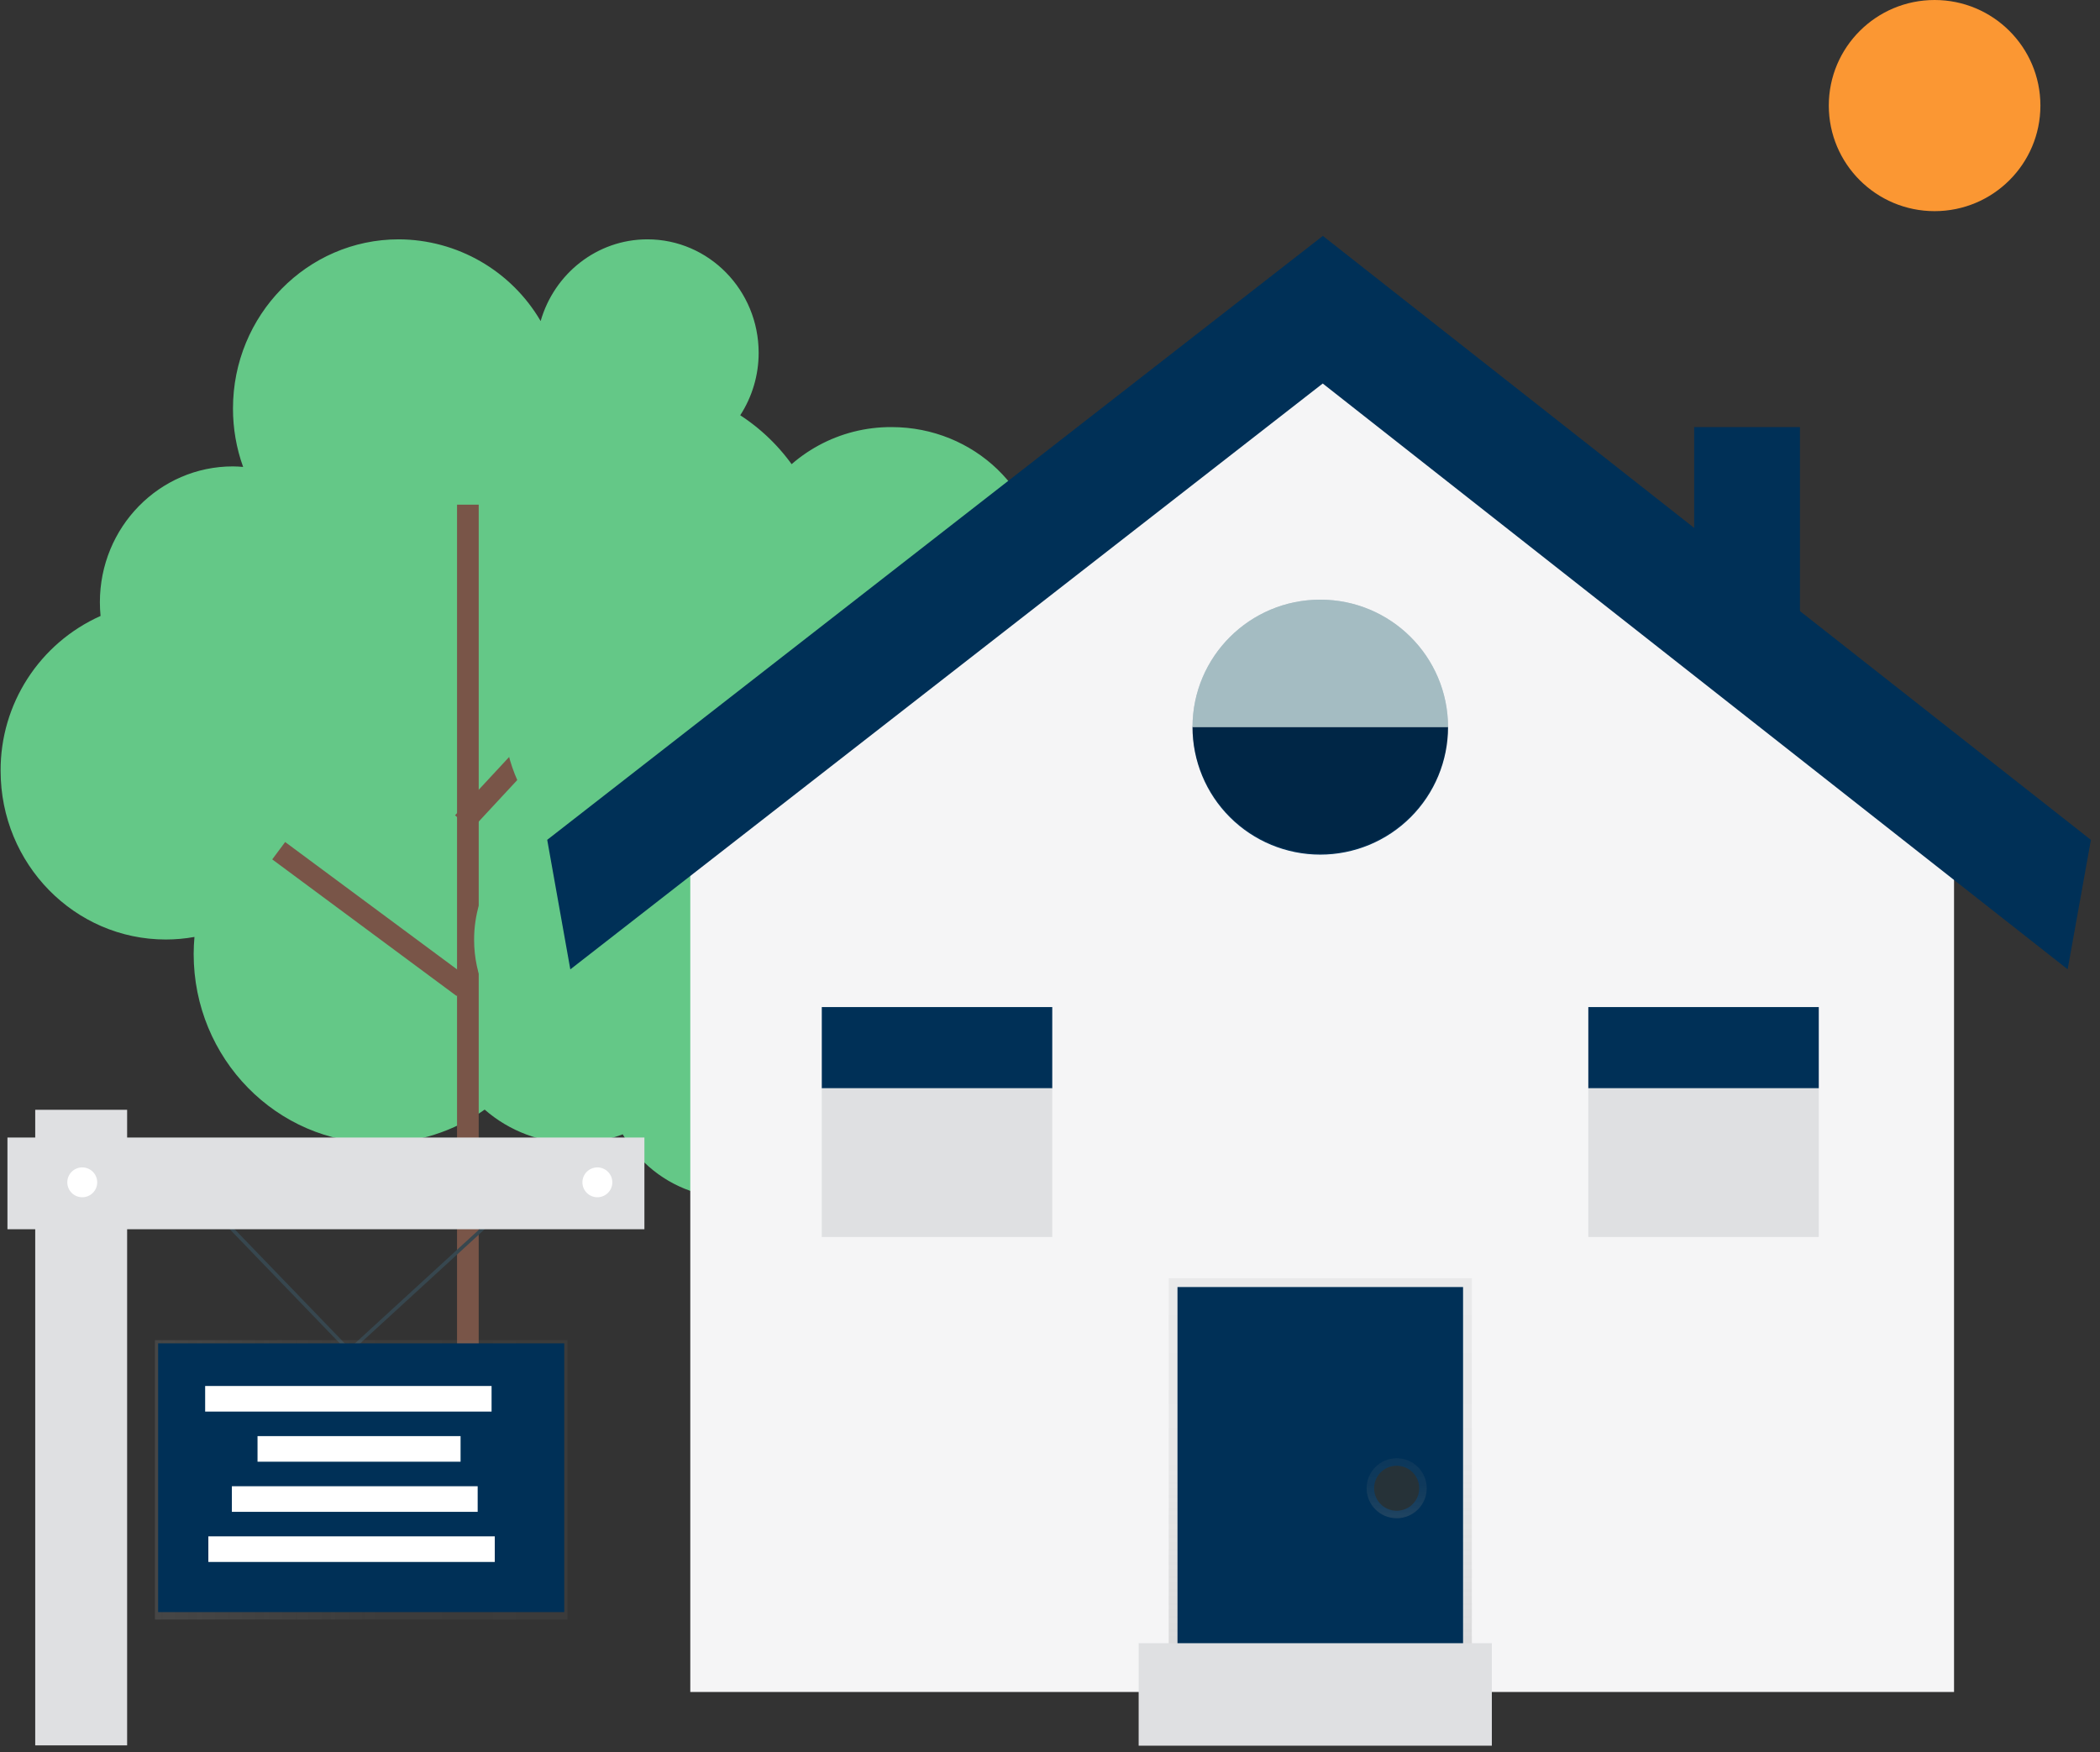
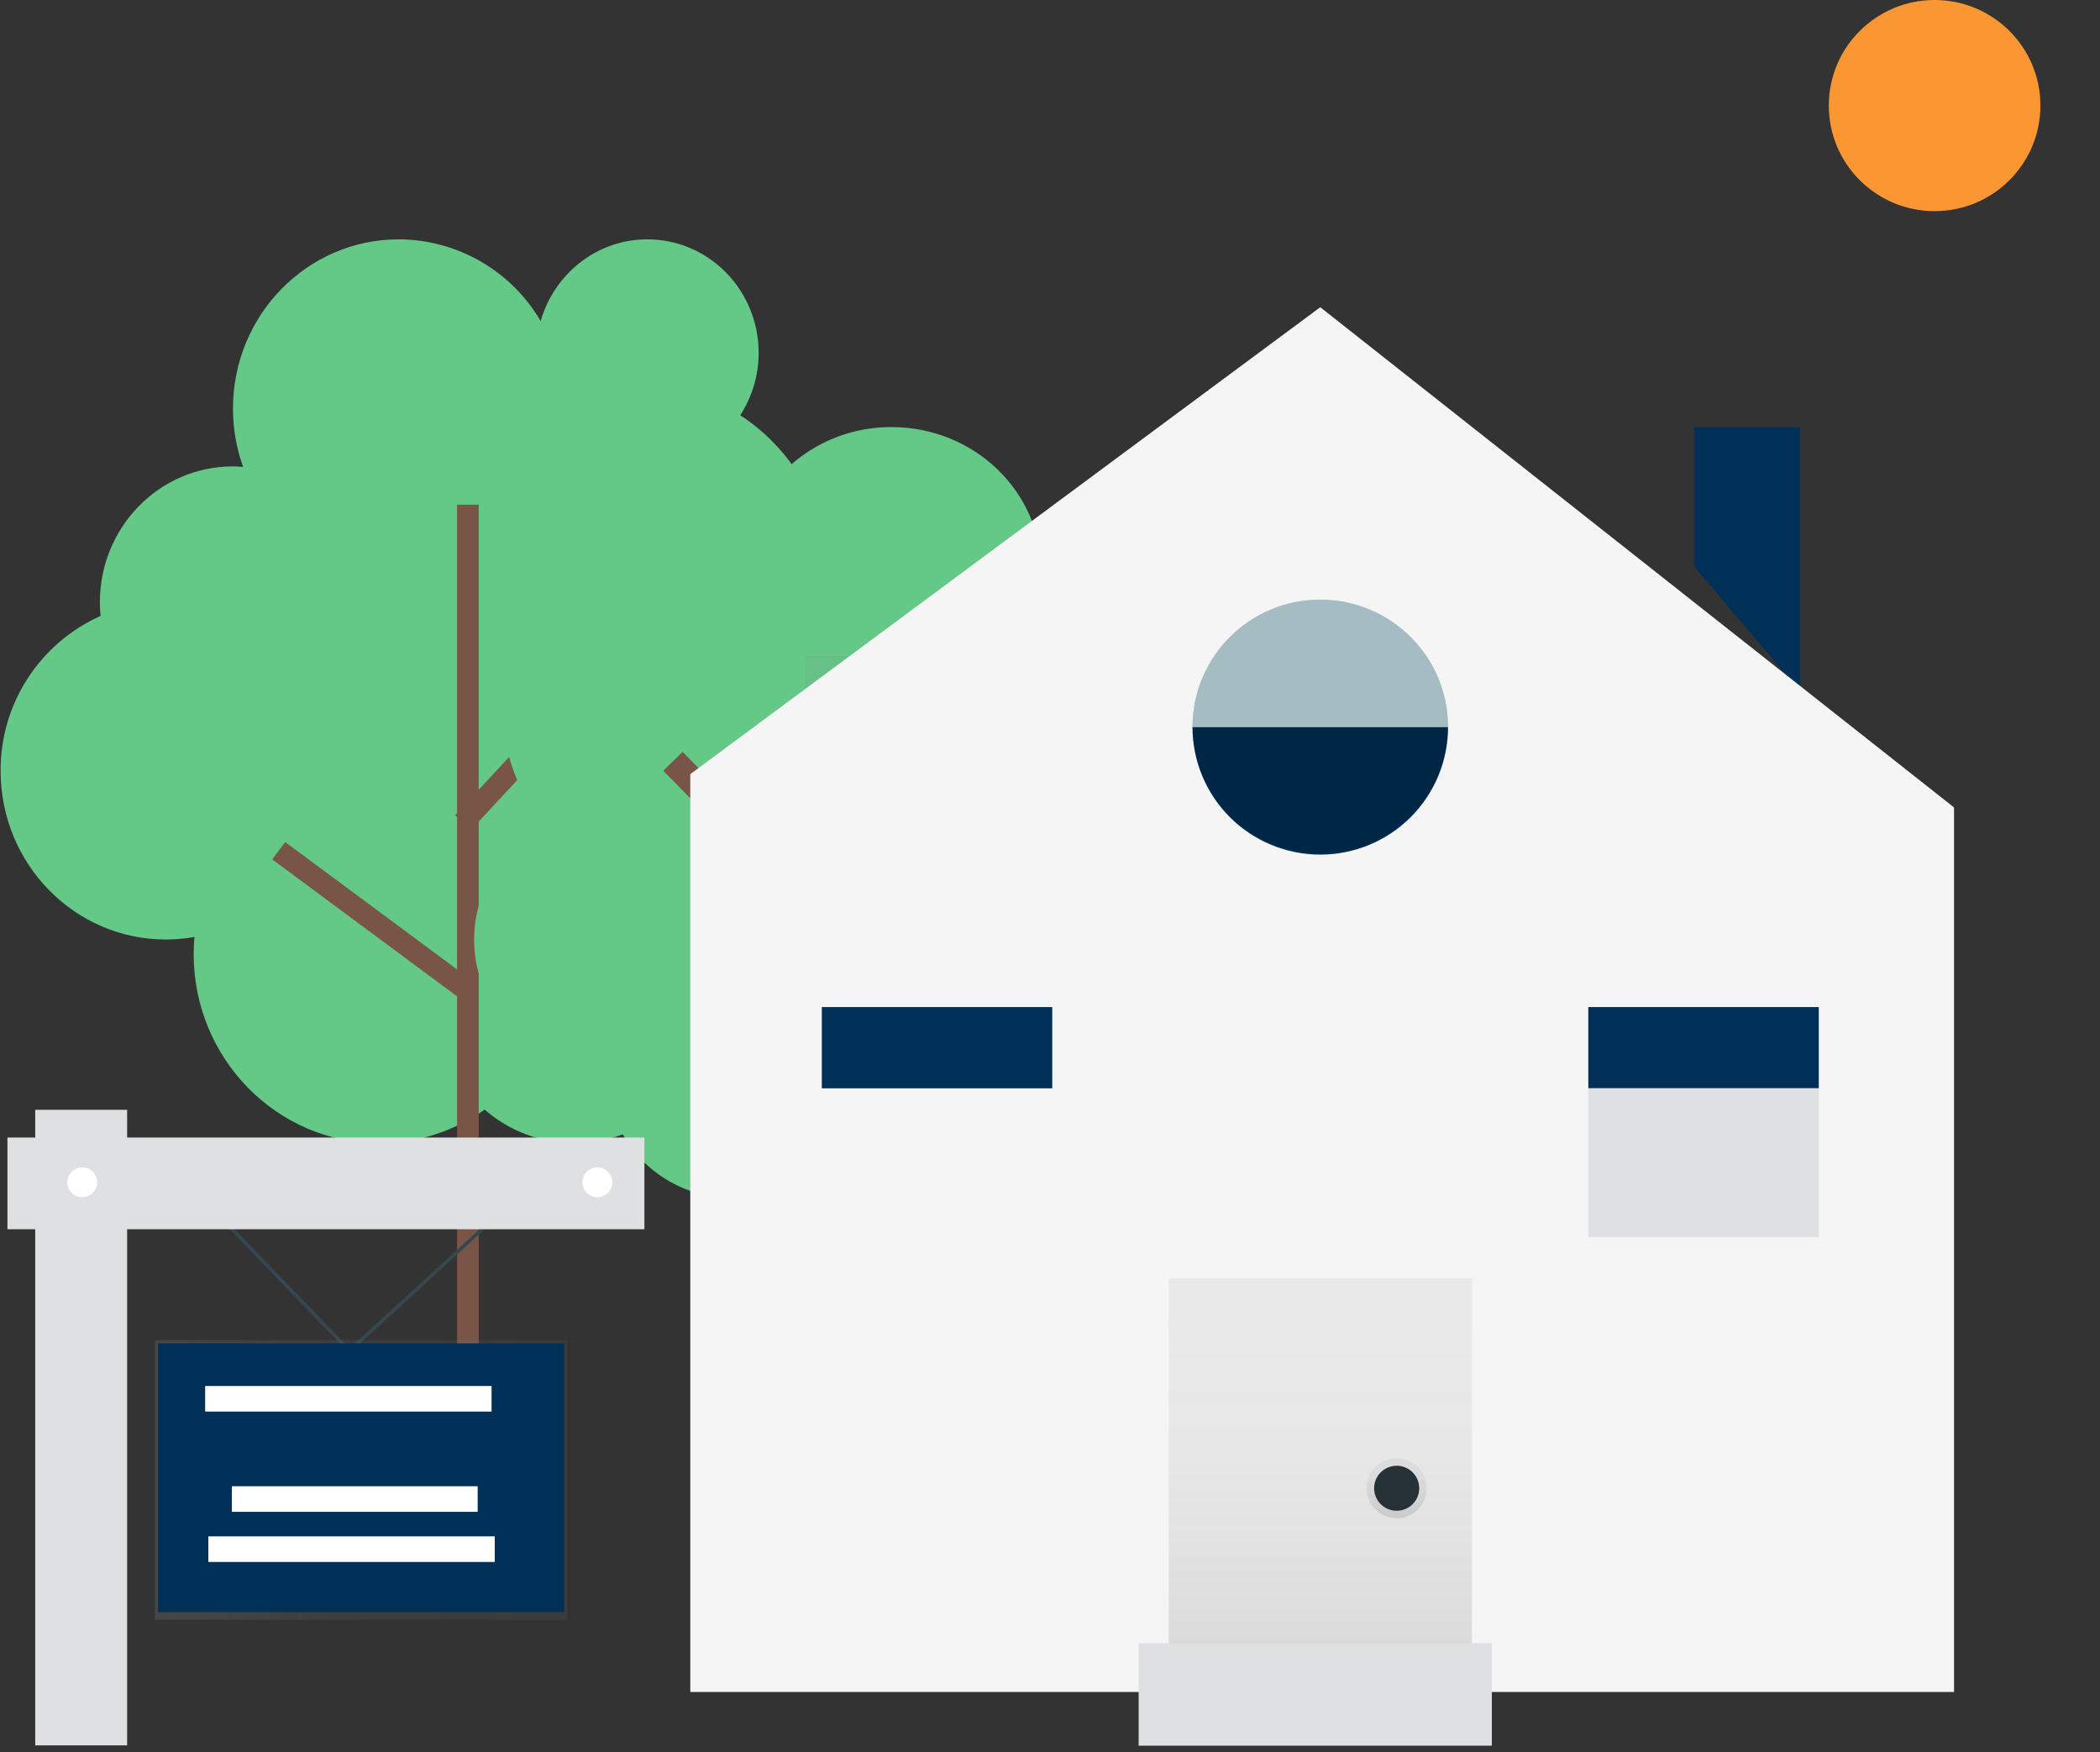
<svg xmlns="http://www.w3.org/2000/svg" width="296px" height="247px" viewBox="0 0 296 247" version="1.1">
  <rect x="0" y="0" width="296" height="247" fill="#333333" stroke="none" />
  <title>D218BC23-A524-47B4-994B-76A0EBA11D67@1.5x</title>
  <desc>Created with sketchtool.</desc>
  <defs>
    <linearGradient x1="49.975%" y1="100.003%" x2="49.975%" y2="0%" id="linearGradient-1">
      <stop stop-color="#808080" stop-opacity="0.25" offset="0%" />
      <stop stop-color="#808080" stop-opacity="0.12" offset="54%" />
      <stop stop-color="#808080" stop-opacity="0.1" offset="100%" />
    </linearGradient>
    <linearGradient x1="49.996%" y1="100%" x2="49.996%" y2="0%" id="linearGradient-2">
      <stop stop-color="#808080" stop-opacity="0.25" offset="0%" />
      <stop stop-color="#808080" stop-opacity="0.12" offset="54%" />
      <stop stop-color="#808080" stop-opacity="0.1" offset="100%" />
    </linearGradient>
    <linearGradient x1="50%" y1="100%" x2="50%" y2="0%" id="linearGradient-3">
      <stop stop-color="#808080" stop-opacity="0.25" offset="0%" />
      <stop stop-color="#808080" stop-opacity="0.12" offset="54%" />
      <stop stop-color="#808080" stop-opacity="0.1" offset="100%" />
    </linearGradient>
    <linearGradient x1="0%" y1="50.009%" x2="99.994%" y2="50.009%" id="linearGradient-4">
      <stop stop-color="#808080" stop-opacity="0.25" offset="0%" />
      <stop stop-color="#808080" stop-opacity="0.12" offset="54%" />
      <stop stop-color="#808080" stop-opacity="0.1" offset="100%" />
    </linearGradient>
  </defs>
  <g id="Asset-Artboard-Page" stroke="none" stroke-width="1" fill="none" fill-rule="evenodd">
    <g id="Illustrations/Home" transform="translate(0.087, 0)">
      <g id="Home">
        <polygon id="Path" fill="#003057" fill-rule="nonzero" points="238.707 79.826 238.707 60.208 253.62 60.208 253.62 97.439" />
        <ellipse id="Oval" fill="#FB9733" cx="272.6" cy="14.883" rx="14.913" ry="14.883" />
        <path d="M109.911,99.468 C115.139,93.502 117.517,85.567 116.431,77.717 C115.346,69.866 110.902,62.87 104.251,58.541 C105.947,55.92 106.849,52.866 106.847,49.746 C106.847,40.908 99.827,33.74 91.164,33.74 C84.047,33.74 78.02,38.608 76.119,45.261 C71.969,38.156 64.362,33.773 56.122,33.74 C43.215,33.74 32.752,44.419 32.752,57.59 C32.748,60.396 33.232,63.182 34.182,65.823 C33.708,65.786 33.233,65.749 32.752,65.749 C22.38,65.745 13.992,74.313 13.992,84.9 C13.992,85.553 14.026,86.196 14.087,86.832 C5.472,90.686 -0.052,99.251 0,108.672 C0,121.803 10.429,132.444 23.292,132.444 C24.643,132.442 25.992,132.321 27.322,132.082 C27.254,132.874 27.21,133.675 27.21,134.484 C27.21,149.215 38.91,161.158 53.346,161.158 C58.68,161.165 63.883,159.509 68.228,156.423 C71.726,159.477 76.216,161.159 80.864,161.158 C91.645,161.158 100.39,152.235 100.39,141.228 C100.39,140.752 100.353,140.285 100.319,139.815 L100.39,139.815 C111.938,139.815 121.299,130.259 121.299,118.475 C121.34,110.519 116.953,103.197 109.911,99.468 Z" id="aa86aca2-1def-4b5e-bdbf-3429bf39090e" fill="#64C887" />
        <rect id="Rectangle" fill="#795548" fill-rule="nonzero" x="64.334" y="71.144" width="3.054" height="148.575" />
        <polygon id="Rectangle" fill="#795548" fill-rule="nonzero" points="59.284 100.914 96.124 100.952 96.127 104.003 59.288 103.965" transform="translate(77.706, 102.459) rotate(-47.2) translate(-77.706, -102.459)" />
        <polygon id="Rectangle" fill="#795548" fill-rule="nonzero" points="50.645 113.382 53.695 113.385 53.726 145.723 50.677 145.72" transform="translate(52.186, 129.552) rotate(-53.4) translate(-52.186, -129.552)" />
        <path d="M77.003,116.279 C73.086,112.11 70.905,106.608 70.903,100.892 C70.903,92.656 75.39,85.438 82.132,81.369 C80.607,79.158 79.79,76.537 79.789,73.853 C79.789,66.313 86.131,60.198 93.95,60.198 C100.39,60.198 105.813,64.348 107.538,70.027 C111.462,63.875 118.279,60.167 125.587,60.208 C137.243,60.208 146.689,69.317 146.689,80.554 C146.691,82.954 146.253,85.335 145.397,87.579 C145.825,87.549 146.252,87.515 146.689,87.515 C156.043,87.515 163.636,94.828 163.636,103.845 C163.636,104.396 163.608,104.945 163.551,105.493 C171.031,108.601 176.271,115.772 176.271,124.123 C176.271,135.323 166.856,144.418 155.237,144.418 C154.018,144.411 152.801,144.303 151.6,144.093 C151.661,144.77 151.698,145.446 151.698,146.143 C151.698,158.713 141.13,168.901 128.098,168.901 C123.314,168.911 118.635,167.498 114.659,164.842 C111.443,167.476 107.408,168.911 103.247,168.901 C93.51,168.901 85.623,161.29 85.623,151.9 C85.623,151.494 85.656,151.095 85.687,150.693 L85.623,150.693 C75.193,150.693 66.74,142.541 66.74,132.488 C66.723,125.419 70.903,119.297 77.003,116.279 Z" id="da8ae254-7852-462b-b033-1b79dc847a6a" fill="#64C887" />
        <line x1="117.012" y1="92.477" x2="117.012" y2="218.958" id="d827a518-3361-4086-b50f-c6b47e6818cd" fill="#795548" fill-rule="nonzero" />
        <rect id="Rectangle" fill="url(#linearGradient-1)" fill-rule="nonzero" x="113.446" y="92.477" width="6.904" height="126.478" />
-         <rect id="Rectangle" fill="#795548" fill-rule="nonzero" x="115.103" y="92.477" width="3.816" height="126.478" />
        <line x1="117.398" y1="130.357" x2="94.767" y2="107.319" id="4a2b3956-f53f-4918-93e5-f7b78a79ae92" fill="#795548" fill-rule="nonzero" />
        <polygon id="Rectangle" fill="#795548" fill-rule="nonzero" points="104.158 102.69 107.97 102.694 108.003 134.988 104.19 134.984" transform="translate(106.08, 118.839) rotate(-44.43) translate(-106.08, -118.839)" />
        <line x1="117.398" y1="150.158" x2="140.859" y2="133.73" id="100a92bc-a3f1-4f9a-a93f-0d91ae55d71b" fill="#795548" fill-rule="nonzero" />
        <polygon id="Rectangle" fill="#795548" fill-rule="nonzero" points="114.805 140.019 143.447 140.046 143.45 143.857 114.809 143.83" transform="translate(129.128, 141.938) rotate(-35.06) translate(-129.128, -141.938)" />
        <polygon id="Path" fill="#F5F5F6" points="186.009 43.309 97.211 109.132 97.211 238.519 275.339 238.519 275.339 113.827" />
-         <polygon id="Path" fill="#003057" fill-rule="nonzero" points="80.301 136.655 77.044 118.393 186.372 33.256 294.631 118.4 291.354 136.645 186.355 54.065" />
        <rect id="Rectangle" fill="url(#linearGradient-2)" fill-rule="nonzero" x="164.649" y="180.201" width="42.723" height="58.317" />
-         <rect id="Rectangle" fill="#003057" fill-rule="nonzero" x="165.883" y="181.436" width="40.252" height="57.083" />
        <rect id="Rectangle" fill="#003057" fill-rule="nonzero" x="115.747" y="141.969" width="32.484" height="11.453" />
-         <rect id="Rectangle" fill="#DFE0E2" x="115.747" y="153.422" width="32.484" height="20.965" />
        <rect id="Rectangle" fill="#003057" fill-rule="nonzero" x="223.79" y="141.969" width="32.484" height="11.453" />
        <rect id="Rectangle" fill="#DFE0E2" x="223.79" y="153.422" width="32.484" height="20.965" />
        <path d="M186.009,120.477 C190.788,120.477 195.371,118.581 198.748,115.207 C202.126,111.834 204.021,107.258 204.017,102.489 L168.001,102.489 C167.997,107.258 169.892,111.834 173.27,115.207 C176.647,118.581 181.23,120.477 186.009,120.477 Z" id="Path" fill="#003057" fill-rule="nonzero" />
        <path d="M186.009,120.301 C195.954,120.301 204.017,112.255 204.017,102.33 L168.001,102.33 C168.001,112.255 176.063,120.301 186.009,120.301 L186.009,120.301 Z" id="Path" fill="#000000" fill-rule="nonzero" opacity="0.2" />
-         <path d="M186.009,84.535 C176.07,84.535 168.011,92.57 168.001,102.489 L204.017,102.489 C204.007,92.57 195.948,84.535 186.009,84.535 L186.009,84.535 Z" id="Path" fill="#003057" fill-rule="nonzero" opacity="0.2" />
+         <path d="M186.009,84.535 C176.07,84.535 168.011,92.57 168.001,102.489 L204.017,102.489 C204.007,92.57 195.948,84.535 186.009,84.535 Z" id="Path" fill="#003057" fill-rule="nonzero" opacity="0.2" />
        <path d="M186.009,84.535 C176.07,84.535 168.011,92.57 168.001,102.489 L204.017,102.489 C204.007,92.57 195.948,84.535 186.009,84.535 L186.009,84.535 Z" id="Path" fill="#A4BCC2" />
        <ellipse id="Oval" fill="url(#linearGradient-3)" fill-rule="nonzero" cx="196.777" cy="209.801" rx="4.237" ry="4.228" />
        <ellipse id="Oval" fill="#263238" fill-rule="nonzero" cx="196.777" cy="209.801" rx="3.179" ry="3.173" />
        <rect id="Rectangle" fill="#DFE0E2" x="160.409" y="231.645" width="49.783" height="14.447" />
        <polyline id="Path" stroke="#37474F" stroke-width="0.5" points="26.268 166.675 49.167 190.427 75.075 166.675" />
        <rect id="Rectangle" fill="#DFE0E2" x="4.878" y="156.45" width="12.954" height="89.598" />
        <polygon id="Rectangle" fill="#DFE0E2" points="39.39 121.933 52.318 121.933 52.318 211.714 39.39 211.714" transform="translate(45.854, 166.824) rotate(-90) translate(-45.854, -166.824)" />
        <ellipse id="Oval" fill="#FFFFFF" fill-rule="nonzero" cx="11.507" cy="166.675" rx="2.108" ry="2.104" />
        <ellipse id="Oval" fill="#FFFFFF" fill-rule="nonzero" cx="84.114" cy="166.675" rx="2.108" ry="2.104" />
        <rect id="Rectangle" fill="url(#linearGradient-4)" fill-rule="nonzero" x="21.75" y="188.921" width="58.148" height="39.386" />
        <rect id="Rectangle" fill="#003057" fill-rule="nonzero" x="22.201" y="189.375" width="57.243" height="37.884" />
        <rect id="Rectangle" fill="#FFFFFF" fill-rule="nonzero" x="28.83" y="195.385" width="40.371" height="3.609" />
-         <rect id="Rectangle" fill="#FFFFFF" fill-rule="nonzero" x="36.212" y="202.451" width="28.62" height="3.609" />
        <rect id="Rectangle" fill="#FFFFFF" fill-rule="nonzero" x="32.596" y="209.517" width="34.646" height="3.609" />
        <rect id="Rectangle" fill="#FFFFFF" fill-rule="nonzero" x="29.281" y="216.583" width="40.371" height="3.609" />
      </g>
    </g>
  </g>
</svg>